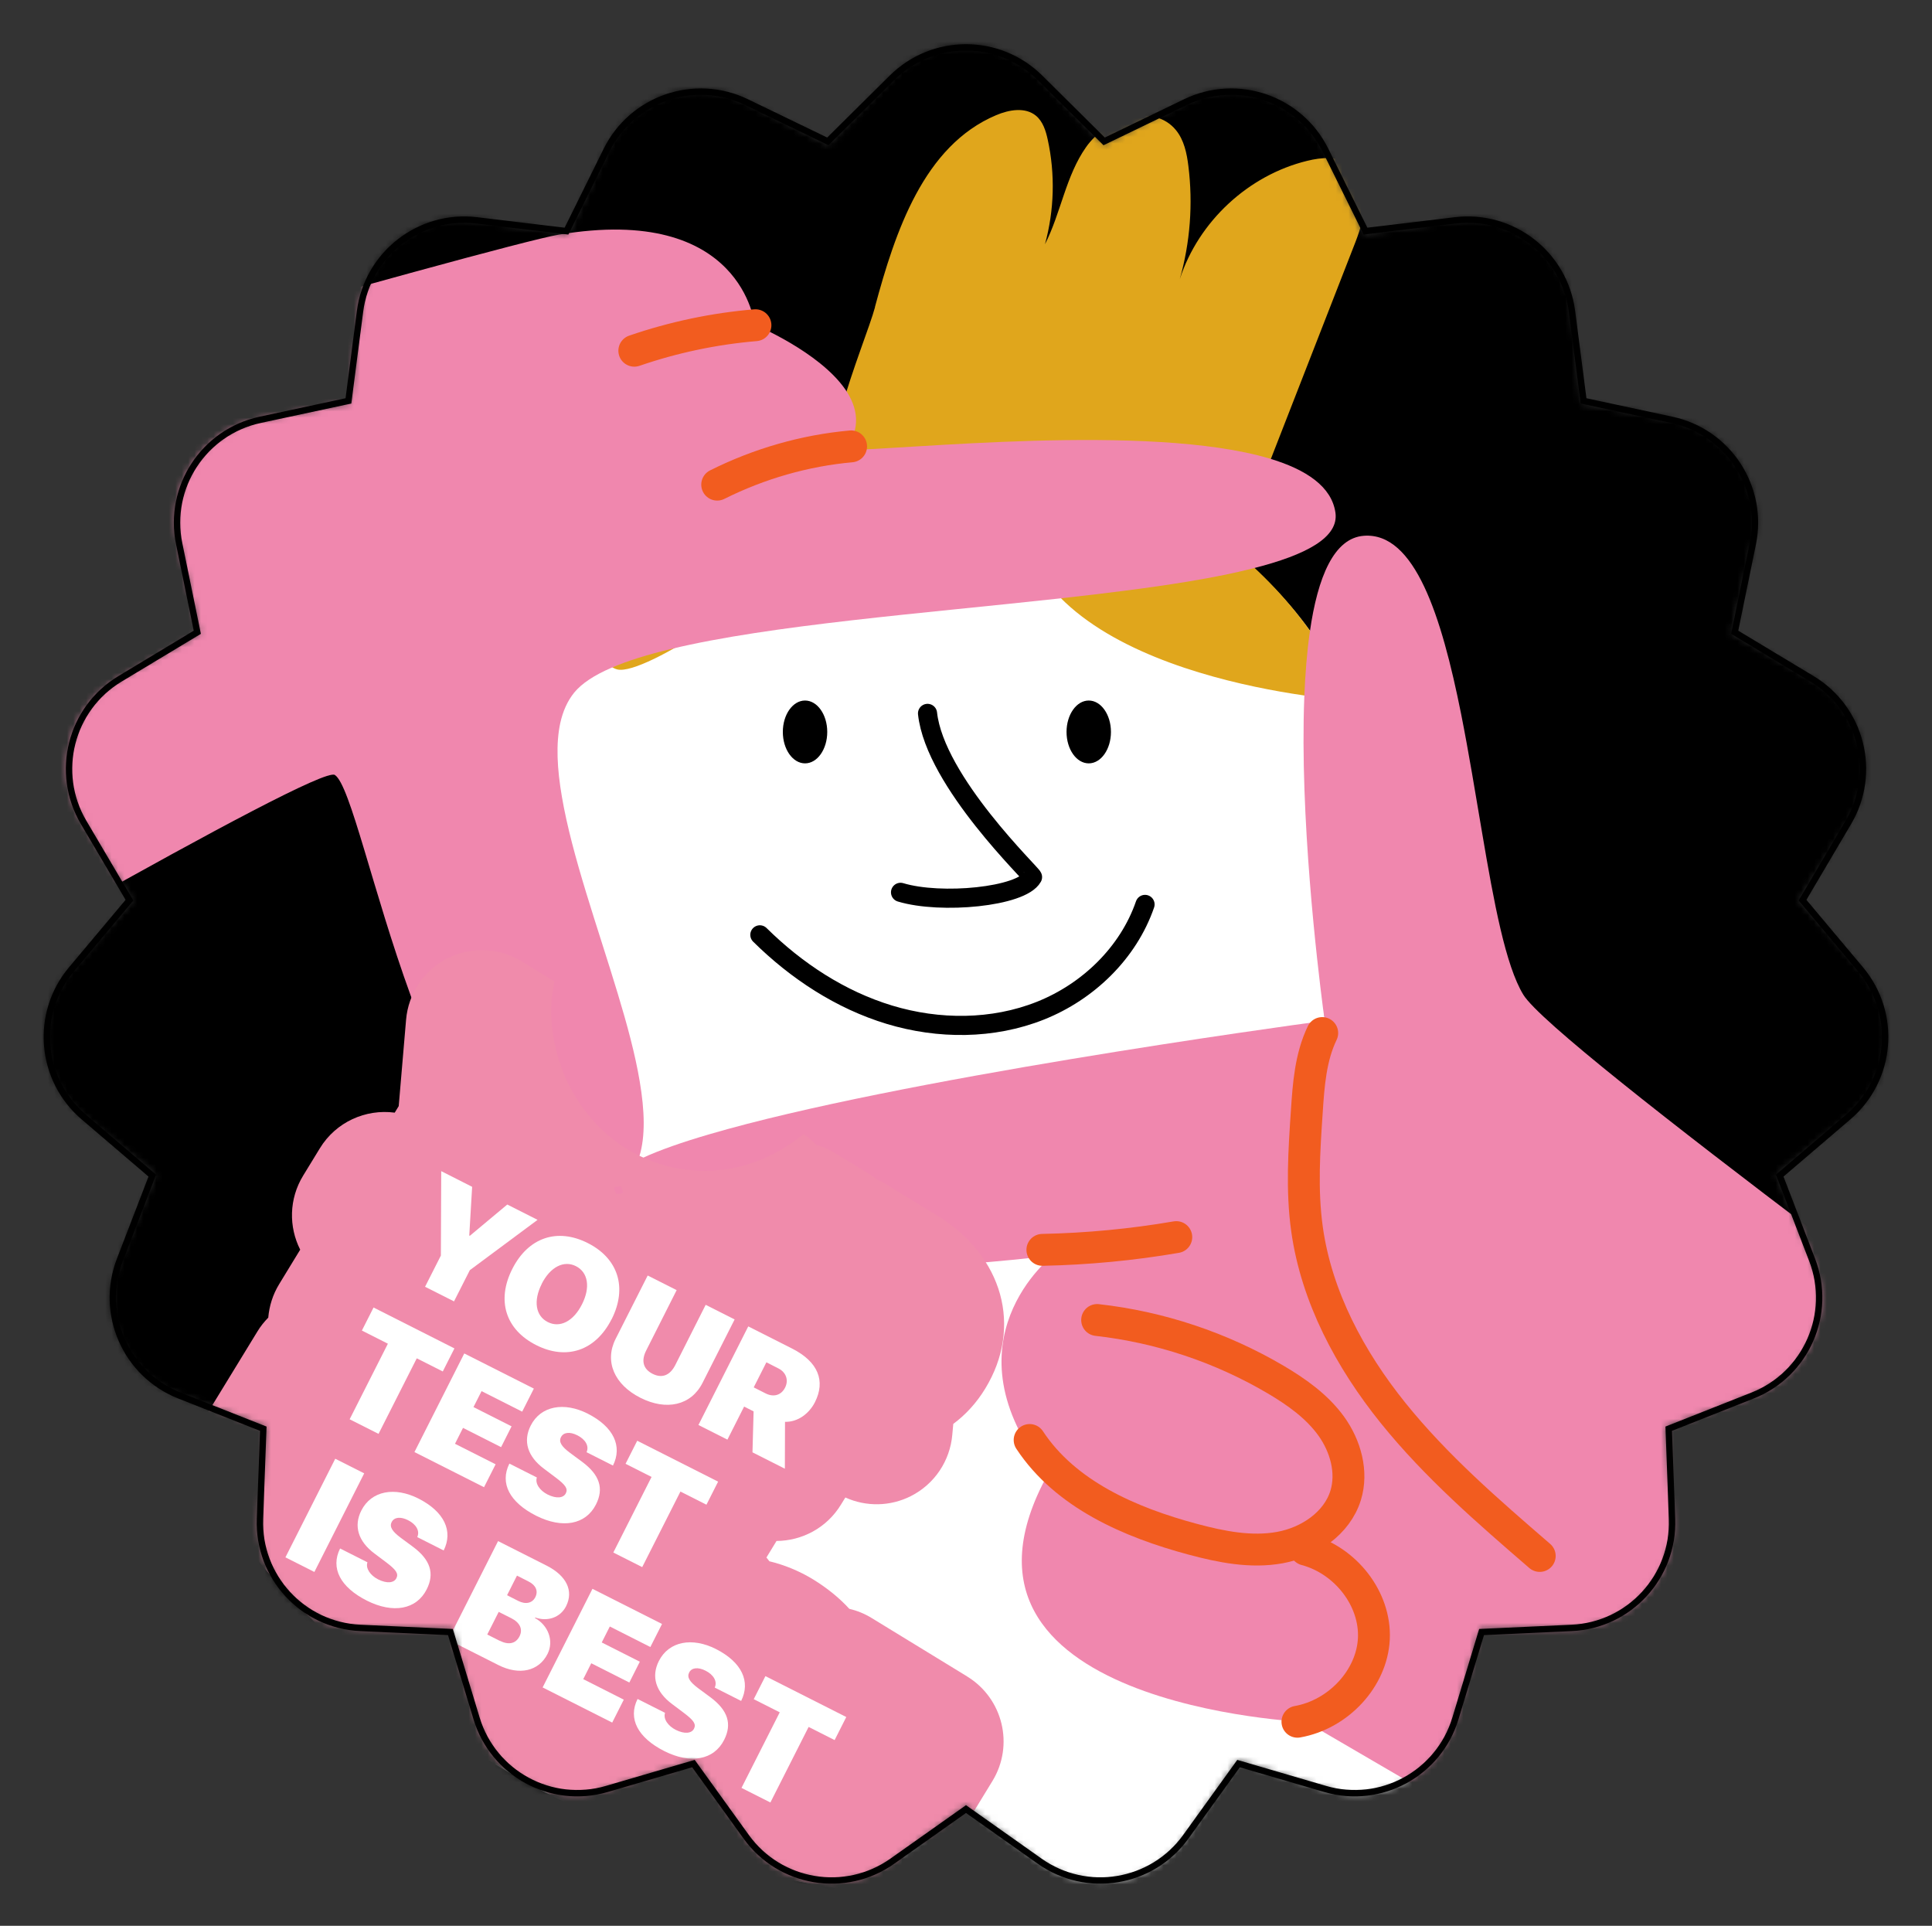
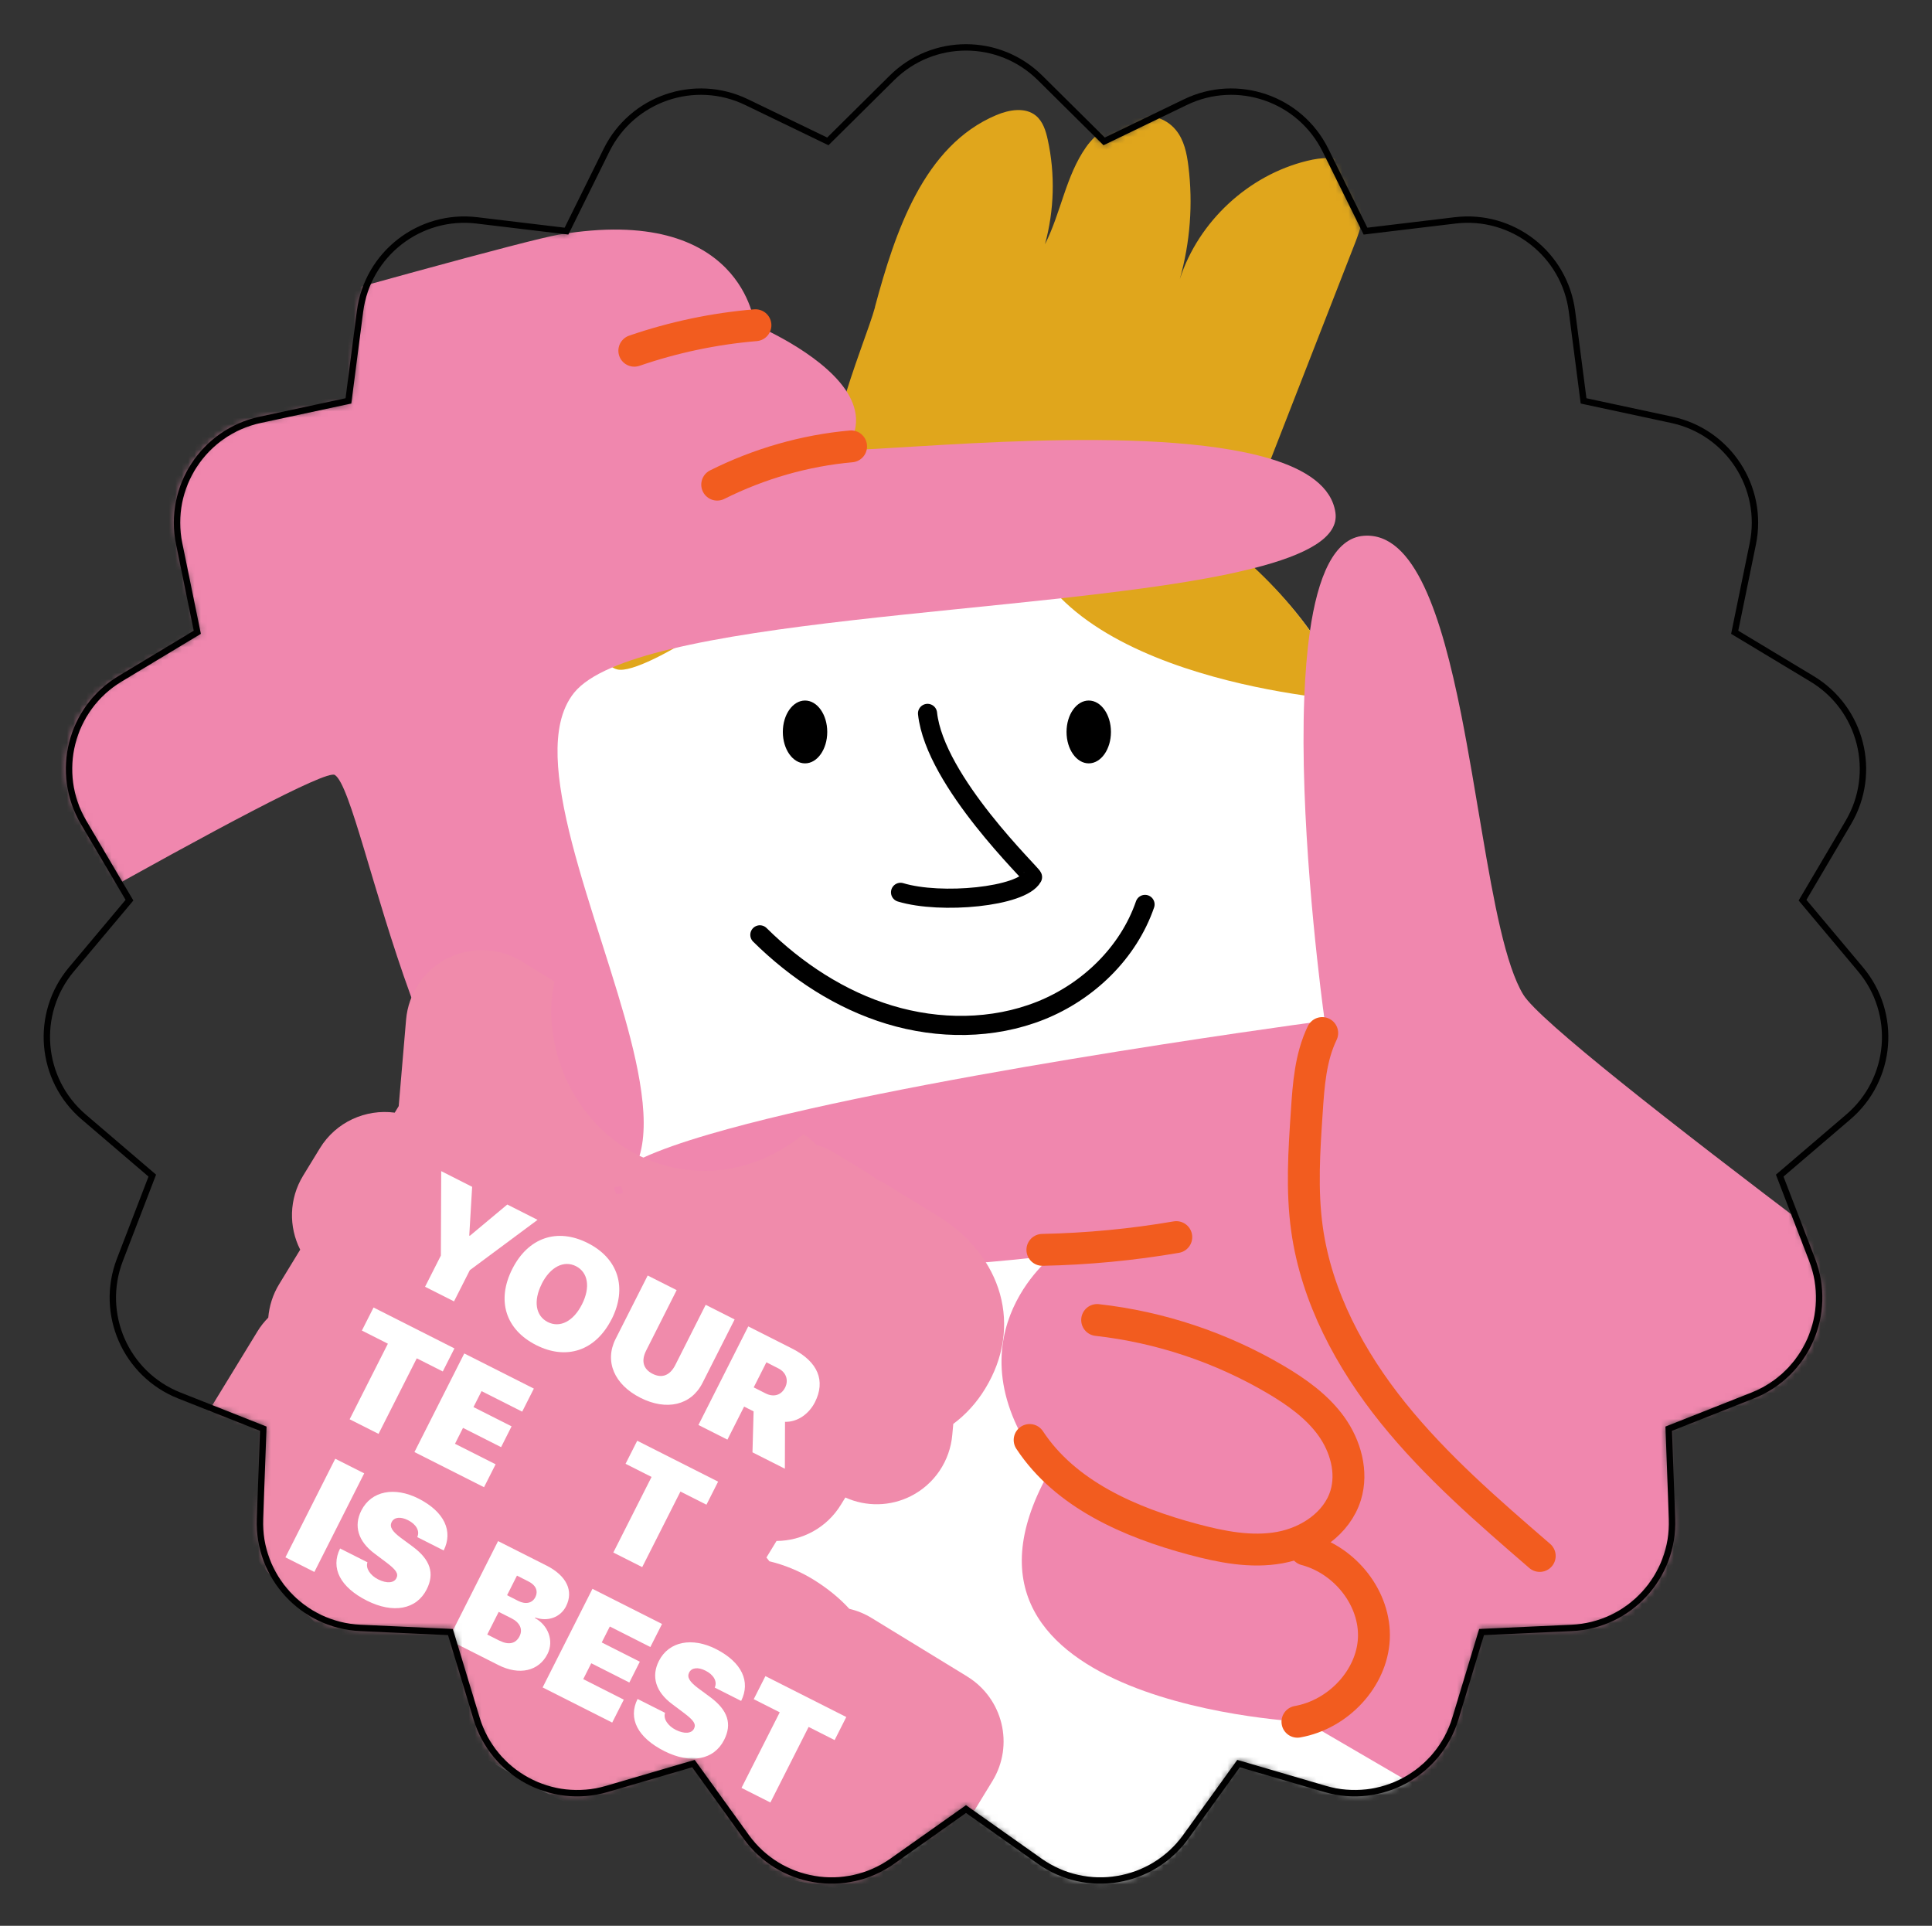
<svg xmlns="http://www.w3.org/2000/svg" width="303" height="302" viewBox="0 0 303 302" fill="none">
  <rect x="0" y="0" width="303" height="302" fill="#333333" stroke="none" />
  <mask id="mask0_100_121" style="mask-type:alpha" maskUnits="userSpaceOnUse" x="7" y="7" width="289" height="289">
    <path d="M139.909 12.12C146.211 5.519 156.75 5.519 163.053 12.12L173.072 22.613L185.955 15.942C194.059 11.745 204.027 15.167 207.845 23.457L213.914 36.634L228.265 34.507C237.293 33.169 245.61 39.642 246.529 48.723L247.99 63.157L262.254 65.805C271.228 67.471 276.992 76.294 274.913 85.181L271.608 99.307L284.24 106.443C292.186 110.933 294.773 121.149 289.921 128.88L282.209 141.168L291.839 152.018C297.897 158.845 297.026 169.348 289.927 175.084L278.643 184.202L284.228 197.592C287.741 206.015 283.508 215.666 274.931 218.787L261.297 223.746L262.231 238.224C262.819 247.332 255.682 255.086 246.556 255.252L232.051 255.516L228.234 269.513C225.832 278.318 216.564 283.334 207.879 280.528L194.074 276.069L185.919 288.067C180.788 295.616 170.393 297.351 163.09 291.877L151.481 283.176L139.872 291.877C132.568 297.351 122.173 295.616 117.043 288.067L108.888 276.069L95.083 280.528C86.398 283.334 77.129 278.318 74.728 269.513L70.911 255.516L56.406 255.252C47.28 255.086 40.142 247.332 40.73 238.224L41.665 223.746L28.031 218.787C19.454 215.666 15.221 206.015 18.734 197.592L24.319 184.202L13.034 175.084C5.935 169.348 5.065 158.845 11.123 152.018L20.753 141.168L13.04 128.88C8.189 121.149 10.776 110.933 18.722 106.443L31.353 99.307L28.049 85.181C25.97 76.294 31.734 67.471 40.708 65.805L54.971 63.157L56.433 48.723C57.352 39.642 65.669 33.169 74.697 34.507L89.048 36.634L95.117 23.457C98.935 15.167 108.902 11.745 117.007 15.942L129.89 22.613L139.909 12.12Z" fill="#D9D9D9" />
  </mask>
  <g mask="url(#mask0_100_121)">
-     <path d="M320.48 148C320.48 169.745 316.306 190.508 308.696 209.536C295.918 241.552 273.454 268.654 244.938 287.219C240.399 290.178 235.705 292.928 230.868 295.424C208.017 307.296 182.03 314 154.486 314C148.08 314 141.785 313.636 135.578 312.94C101.098 309.03 69.81 294.552 45.06 272.829C33.176 262.414 22.795 250.31 14.269 236.903C-2.066 211.204 -11.52 180.701 -11.52 147.989C-11.52 146.686 -11.508 145.372 -11.486 144.068C-10.559 104.388 4.296 68.131 28.372 40.035C58.81 4.507 104.014 -18 154.475 -18C246.164 -18 320.469 56.325 320.469 148H320.48Z" fill="black" />
    <path d="M236.162 273.722C232.062 276.389 227.83 278.869 223.466 281.128C202.845 291.841 179.402 297.892 154.549 297.892C116.723 297.892 82.171 283.872 55.808 260.738C58.1 187.997 79.713 208.993 90.856 188.162C93.424 183.379 95.43 176.369 96.521 165.491C96.818 162.593 97.039 159.407 97.193 155.914C97.358 152.365 97.436 148.507 97.436 144.308C97.436 86.39 136.639 97.842 167.323 115.674C169.13 116.721 170.916 117.801 172.657 118.882C189.883 129.605 203.241 141.233 203.241 141.233L207.374 157.886L207.683 159.132L236.162 273.722Z" fill="white" />
    <path d="M220.534 119.059C219.729 116.634 219.41 114.209 219.487 111.829C217.492 113.063 215.629 114.771 213.976 116.612C206.988 91.208 181.562 72.295 151.143 72.118C115.202 71.909 82.865 98.14 82.678 130.466C82.49 162.792 114.53 188.957 150.47 189.166C184.086 189.364 211.882 166.594 215.486 137.2C218.429 139.603 221.845 141.509 225.295 141.531C226.044 141.531 226.739 141.322 227.378 140.958C225.174 133.629 222.936 126.322 220.534 119.059Z" fill="white" />
    <path d="M78.876 108.742C82.91 108.764 86.712 111.63 89.82 115.036C89.909 115.62 90.008 116.204 90.129 116.788C88.883 121.241 88.178 125.859 87.947 130.421C87.847 132.383 87.947 134.389 88.189 136.417C85.302 138.654 82.017 140.363 78.711 140.352C69.243 140.297 68.902 108.687 78.887 108.742H78.876Z" fill="white" />
    <path d="M150.03 71.423C128.814 71.302 109.901 80.163 97.689 94.039C95.54 98.128 93.413 104.168 96.83 104.983C101.15 106.008 121.705 92.11 125.629 86.016C124.152 88.606 121.97 96.596 130.864 97.07C139.758 97.544 155.078 89.575 160.192 83.04C165.78 107.022 211.629 109.855 211.629 109.855C211.596 109.149 196.496 71.699 150.03 71.434V71.423Z" fill="#E0A61C" />
    <path d="M141.234 139.934C147.572 141.851 160.202 140.65 161.933 137.542C162.076 137.277 146.635 122.619 145.467 111.873" stroke="black" stroke-width="3" stroke-linecap="round" stroke-linejoin="round" />
    <path d="M220.677 119.488C220.633 119.345 220.588 119.202 220.533 119.059C220.467 118.849 220.412 118.64 220.346 118.441C218.792 120.91 218.494 124.228 219.486 128.306C219.541 128.515 219.751 128.647 219.971 128.603C219.971 128.603 219.971 128.603 219.982 128.603C220.192 128.548 220.313 128.339 220.258 128.118C219.398 124.602 219.541 121.715 220.666 119.499L220.677 119.488Z" fill="black" />
    <path d="M222.309 124.547C221.416 124.734 220.48 124.855 219.554 124.955C219.344 124.977 219.179 125.175 219.201 125.396C219.223 125.616 219.422 125.77 219.642 125.748C220.623 125.649 221.604 125.495 222.552 125.285C222.475 125.032 222.386 124.789 222.309 124.547Z" fill="black" />
    <path d="M83.957 127.81C83.89 127.832 83.824 127.832 83.747 127.81C83.538 127.755 83.405 127.534 83.46 127.325C84.463 123.423 84.221 120.271 82.755 117.957C81.014 115.213 78.082 114.639 78.06 114.628C77.84 114.584 77.696 114.375 77.74 114.165C77.784 113.945 77.994 113.802 78.203 113.846C78.335 113.868 81.488 114.485 83.427 117.516C85.026 120.018 85.301 123.39 84.243 127.523C84.21 127.667 84.1 127.777 83.968 127.81H83.957Z" fill="black" />
    <path d="M84.276 124.955C84.276 124.955 84.177 124.977 84.122 124.966C81.356 124.647 78.512 124.151 76.815 122.09C76.671 121.924 76.694 121.671 76.87 121.528C77.035 121.384 77.289 121.406 77.432 121.583C78.942 123.412 81.62 123.864 84.221 124.173C84.442 124.195 84.596 124.393 84.574 124.614C84.552 124.779 84.431 124.911 84.287 124.955H84.276Z" fill="black" />
    <path d="M170.75 119.709C172.674 119.709 174.233 117.503 174.233 114.782C174.233 112.061 172.674 109.855 170.75 109.855C168.827 109.855 167.268 112.061 167.268 114.782C167.268 117.503 168.827 119.709 170.75 119.709Z" fill="black" />
    <path d="M126.256 119.709C128.18 119.709 129.739 117.503 129.739 114.782C129.739 112.061 128.18 109.855 126.256 109.855C124.333 109.855 122.773 112.061 122.773 114.782C122.773 117.503 124.333 119.709 126.256 119.709Z" fill="black" />
    <path d="M119.17 146.6C124.89 152.254 131.812 156.806 139.504 159.132C147.197 161.457 155.695 161.468 163.168 158.493C170.64 155.517 176.955 149.433 179.578 141.828" stroke="black" stroke-width="3" stroke-linecap="round" stroke-linejoin="round" />
    <path d="M137.212 48.169C140.408 36.277 144.883 22.853 156.235 18.058C158.263 17.199 160.798 16.758 162.484 18.157C163.564 19.061 164.016 20.505 164.314 21.883C165.504 27.283 165.35 32.97 163.884 38.305C166.397 33.367 167.146 27.581 170.343 23.051C173.528 18.521 180.923 16.119 184.428 20.406C185.706 21.971 186.136 24.054 186.379 26.06C187.117 31.967 186.654 38.029 185.034 43.76C187.966 34.734 195.78 27.471 205.005 25.222C207.242 24.671 209.788 24.462 211.706 25.74C215.387 28.198 214.186 33.808 212.588 37.93C205.17 56.964 197.742 75.998 190.324 95.021C184.351 88.75 178.036 82.258 169.847 79.437C163.531 77.266 156.896 77.596 150.361 78.235C146.393 78.632 135.471 82.104 132.142 79.492C126.279 74.885 135.647 54.065 137.234 48.158L137.212 48.169Z" fill="#E0A61C" />
    <path d="M196.528 89.125C196.462 89.147 196.406 89.158 196.34 89.169C194.962 89.521 193.484 89.851 191.941 90.17C190.154 90.533 188.269 90.874 186.284 91.204C180.23 92.204 173.361 93.051 166.127 93.854C145.001 96.175 120.841 98.011 105.228 101.773C101.6 102.641 98.424 103.62 95.866 104.731C93.22 105.875 91.235 107.162 90.044 108.624C88.986 109.933 88.28 111.539 87.872 113.375C87.166 116.598 87.365 120.557 88.126 124.956C89.702 134.216 93.749 145.423 96.881 155.805C98.358 160.677 99.626 165.373 100.332 169.597C101.104 174.172 101.236 178.208 100.277 181.32C99.45 183.982 97.84 185.972 95.149 187.072C94.367 187.402 93.484 187.644 92.514 187.809C91.841 187.919 91.191 187.985 90.54 187.996C66.756 188.579 57.295 124.516 52.51 121.525C49.819 119.853 -20.872 161.084 -42.209 172.995C-41.37 137.263 -71.33 101.3 -49.596 76.005C-29.848 69.208 78.069 38.425 87.585 36.808C116.508 31.903 118.36 50.929 118.36 50.929C118.36 50.929 128.461 55.131 132.563 61.059C134.525 63.918 135.121 67.184 132.518 70.572C141.45 70.572 180.197 66.272 199.086 71.902C204.919 73.64 208.855 76.335 209.44 80.393C209.991 84.264 204.897 87.013 196.528 89.125Z" fill="#F087AE" />
    <path d="M344.48 238.275C332.961 267.075 303.811 344.236 278.097 360.939C274 363.598 227.923 278.69 223.562 280.943L204.896 270.053C204.896 270.053 144.25 267.603 164.326 231.209C147.531 210.353 165.151 196.859 165.151 196.859C165.151 196.859 99.726 205.518 95.662 187.332C95.574 186.981 95.519 186.607 95.486 186.233C95.365 184.739 97.314 183.168 100.783 181.585C103.448 180.355 107.027 179.102 111.256 177.871C140.637 169.256 201.306 160.938 207.286 160.136C207.594 160.092 207.759 160.07 207.759 160.07C207.759 160.07 207.726 159.872 207.682 159.498C207.638 159.158 207.572 158.685 207.484 158.07C206.603 151.213 203.828 128.005 204.554 109.369C204.698 105.71 204.973 102.227 205.424 99.084C206.658 90.458 209.213 84.359 213.904 84.019C221.877 83.436 226.062 96.546 229.146 111.94C230.357 118.039 231.403 124.478 232.438 130.566C234.299 141.565 236.128 151.422 238.903 155.982C243.748 163.96 322.455 221.166 344.48 238.275Z" fill="#F087AE" />
    <path d="M118.48 51C112.01 51.541 105.615 52.892 99.481 55" stroke="#F25C1F" stroke-width="5" stroke-linecap="round" stroke-linejoin="round" />
    <path d="M133.48 70C126.241 70.649 119.1 72.694 112.48 76" stroke="#F25C1F" stroke-width="5" stroke-linecap="round" stroke-linejoin="round" />
    <path d="M207.367 162C205.54 165.783 205.223 170.104 204.95 174.305C204.534 180.452 204.129 186.654 204.982 192.746C206.47 203.39 211.753 213.221 218.479 221.578C225.206 229.936 233.365 236.995 241.48 244" stroke="#F25C1F" stroke-width="5" stroke-linecap="round" stroke-linejoin="round" />
    <path d="M163.48 196C170.55 195.856 177.598 195.184 184.48 194" stroke="#F25C1F" stroke-width="5" stroke-linecap="round" stroke-linejoin="round" />
    <path d="M172.067 207C181.913 208.099 191.51 211.307 200.051 216.332C203.347 218.279 206.557 220.552 208.788 223.652C211.018 226.752 212.171 230.841 211.04 234.507C209.68 238.912 205.273 241.859 200.736 242.686C196.199 243.513 191.532 242.577 187.071 241.381C177.202 238.738 167.095 234.344 161.48 225.817" stroke="#F25C1F" stroke-width="5" stroke-linecap="round" stroke-linejoin="round" />
    <path d="M204.756 243C211.089 244.688 215.76 250.776 215.467 256.974C215.175 263.173 209.942 268.853 203.48 270" stroke="#F25C1F" stroke-width="5" stroke-linecap="round" stroke-linejoin="round" />
    <path d="M151.696 262.905L136.663 253.709C135.562 253.037 134.396 252.575 133.196 252.288C131.688 250.636 129.807 249.084 127.517 247.674C125.294 246.319 122.972 245.394 120.661 244.833C120.507 244.634 120.364 244.436 120.199 244.249L121.784 241.65C125.779 241.628 129.663 239.602 131.887 235.956L132.58 234.833C135.837 236.309 139.623 236.254 142.859 234.613C146.557 232.741 149 229.095 149.352 224.977L149.506 223.292C151.454 221.849 153.16 219.988 154.513 217.763C160.412 208.105 157.32 196.949 146.975 190.617L138.842 185.639C138.402 185.375 137.961 185.154 137.51 184.956C137.136 184.648 136.74 184.351 136.311 184.097L130.918 180.804C129.994 180.232 129.014 179.813 128.013 179.527C127.429 178.899 126.747 178.349 126.021 177.853C121.685 181.421 116.193 183.613 110.602 183.613C97.066 183.613 87.051 172.545 86.457 159.451C86.368 157.557 86.567 155.706 86.974 153.922L81.779 150.74C78.258 148.592 73.866 148.427 70.18 150.277C66.493 152.149 64.039 155.794 63.687 159.902L62.531 173.459L61.904 174.483C57.37 173.877 52.692 175.926 50.161 180.078L47.542 184.362C45.308 188.018 45.275 192.401 47.08 195.969L43.789 201.365C42.776 203.017 42.226 204.823 42.072 206.629C41.445 207.268 40.861 207.984 40.377 208.788L29.174 227.113C28.91 227.543 28.679 227.994 28.48 228.446C36.162 240.527 45.517 251.44 56.225 260.834C78.533 280.426 106.717 293.476 137.785 297C138.479 296.317 139.095 295.535 139.623 294.676L142.914 289.28C146.898 289.258 150.794 287.232 153.028 283.575L155.647 279.292C159.081 273.675 157.298 266.34 151.685 262.905H151.696ZM96.669 187.225C96.504 186.939 96.383 186.575 96.328 186.212C96.669 186.102 97.055 186.035 97.385 186.047C97.539 186.333 97.66 186.707 97.704 187.06C97.374 187.181 96.989 187.236 96.659 187.225H96.669Z" fill="#F08BAB" />
    <path d="M66.663 201.787L69.143 196.893L69.198 183.656L74.047 186.114L73.596 193.752L73.684 193.796L79.558 188.891L84.308 191.294L73.684 199.185L71.204 204.079L66.663 201.787Z" fill="white" />
    <path d="M95.915 206.879C93.413 211.816 88.861 213.348 84.089 210.935C79.294 208.51 77.84 203.947 80.341 198.999C82.843 194.05 87.395 192.518 92.178 194.932C96.962 197.345 98.417 201.93 95.926 206.879H95.915ZM84.96 201.346C83.615 204.013 84.001 206.35 85.907 207.32C87.814 208.29 89.93 207.21 91.275 204.542C92.63 201.864 92.223 199.517 90.327 198.558C88.431 197.599 86.304 198.668 84.948 201.346H84.96Z" fill="white" />
    <path d="M101.348 211.772C100.521 213.403 100.874 214.693 102.351 215.442C103.817 216.181 105.073 215.696 105.9 214.076L110.672 204.619L115.213 206.912L110.176 216.864C108.39 220.391 104.522 221.262 100.444 219.201C96.355 217.14 94.768 213.503 96.542 209.976L101.579 200.023L106.12 202.316L101.348 211.772Z" fill="white" />
    <path d="M114.078 225.757L109.537 223.465L117.351 208.002L124.218 211.474C128.34 213.557 129.486 216.566 127.811 219.883C126.885 221.702 125.121 223.013 123.116 222.969L123.093 230.32L118.013 227.752L118.189 221.327L116.701 220.577L114.078 225.769V225.757ZM118.211 217.569L120.085 218.516C121.363 219.156 122.542 218.77 123.127 217.602C123.711 216.455 123.303 215.21 122.08 214.593L120.195 213.634L118.211 217.558V217.569Z" fill="white" />
    <path d="M54.837 222.563L60.833 210.715L56.755 208.654L58.584 205.039L71.27 211.454L69.441 215.069L65.363 213.008L59.367 224.856L54.826 222.563H54.837Z" fill="white" />
    <path d="M75.91 233.22L64.999 227.709L72.813 212.246L83.725 217.757L81.895 221.372L75.525 218.154L74.257 220.655L80.231 223.675L78.588 226.938L72.615 223.918L71.358 226.409L77.729 229.627L75.899 233.242L75.91 233.22Z" fill="white" />
-     <path d="M84.198 231.688C83.878 232.636 84.66 233.749 85.884 234.366C87.251 235.049 88.364 234.928 88.738 234.179C89.102 233.462 88.694 232.867 87.173 231.721L85.311 230.321C82.721 228.392 82.004 225.99 83.228 223.565C84.804 220.435 88.485 219.818 92.166 221.68C96.277 223.763 97.633 226.816 96.134 229.825L91.99 227.731C92.442 226.75 91.78 225.703 90.557 225.086C89.367 224.48 88.364 224.601 87.978 225.373C87.603 226.111 88.044 226.816 89.378 227.819L91.317 229.252C94.051 231.291 94.734 233.429 93.467 235.931C91.868 239.094 88.209 239.767 84.087 237.694C79.943 235.6 78.345 232.614 79.888 229.517L84.186 231.688H84.198Z" fill="white" />
    <path d="M96.19 243.458L102.185 231.61L98.108 229.549L99.937 225.934L112.623 232.348L110.793 235.963L106.715 233.902L100.72 245.75L96.179 243.458H96.19Z" fill="white" />
    <path d="M44.764 244.219L52.578 228.756L57.119 231.048L49.304 246.511L44.764 244.219Z" fill="white" />
    <path d="M57.626 245C57.306 245.948 58.089 247.061 59.312 247.679C60.679 248.362 61.781 248.241 62.166 247.491C62.53 246.775 62.122 246.18 60.612 245.033L58.75 243.634C56.16 241.705 55.443 239.302 56.667 236.878C58.254 233.747 61.924 233.13 65.616 234.993C69.727 237.076 71.083 240.129 69.584 243.138L65.44 241.044C65.892 240.063 65.231 239.016 64.007 238.398C62.817 237.792 61.814 237.914 61.428 238.685C61.053 239.423 61.494 240.129 62.828 241.132L64.768 242.565C67.501 244.604 68.184 246.742 66.917 249.244C65.319 252.407 61.66 253.079 57.538 251.007C53.394 248.913 51.795 245.926 53.338 242.829L57.637 245H57.626Z" fill="white" />
    <path d="M70.3 257.135L78.114 241.672L85.708 245.507C88.871 247.105 89.995 249.486 88.772 251.9C87.868 253.674 85.851 254.336 83.945 253.652L83.9 253.74C85.962 254.854 86.909 257.311 85.873 259.361C84.507 262.073 81.454 262.778 78.147 261.103L70.289 257.135H70.3ZM78.357 257.289C79.757 257.995 80.881 257.774 81.476 256.606C82.038 255.504 81.542 254.446 80.186 253.762L78.213 252.77L76.417 256.319L78.357 257.3V257.289ZM79.525 250.158L81.277 251.051C82.446 251.646 83.482 251.404 83.956 250.467C84.441 249.508 84.044 248.582 82.898 248.009L81.079 247.083L79.525 250.158Z" fill="white" />
    <path d="M96.013 270.13L85.102 264.619L92.916 249.156L103.827 254.667L101.997 258.282L95.638 255.064L94.371 257.566L100.344 260.585L98.702 263.848L92.728 260.828L91.472 263.319L97.831 266.537L96.002 270.152L96.013 270.13Z" fill="white" />
    <path d="M104.301 268.598C103.981 269.546 104.764 270.659 105.987 271.276C107.354 271.96 108.467 271.838 108.842 271.089C109.206 270.372 108.798 269.777 107.277 268.631L105.414 267.231C102.824 265.303 102.108 262.9 103.331 260.475C104.918 257.345 108.588 256.728 112.27 258.59C116.381 260.674 117.736 263.715 116.237 266.735L112.093 264.641C112.545 263.66 111.884 262.613 110.66 261.996C109.47 261.39 108.467 261.511 108.081 262.283C107.707 263.021 108.148 263.726 109.481 264.729L111.421 266.162C114.154 268.201 114.838 270.339 113.57 272.841C111.972 276.004 108.313 276.677 104.191 274.605C100.047 272.511 98.449 269.524 99.992 266.427L104.29 268.598H104.301Z" fill="white" />
    <path d="M116.292 280.37L122.288 268.522L118.21 266.461L120.04 262.846L132.725 269.26L130.896 272.875L126.818 270.814L120.822 282.662L116.281 280.37H116.292Z" fill="white" />
  </g>
  <path d="M172.917 21.924L173.168 22.173L173.486 22.019L185.912 16.015C194.064 12.077 203.866 15.442 207.88 23.557L213.999 35.929L214.156 36.246L214.507 36.203L228.209 34.56C237.197 33.482 245.376 39.848 246.537 48.826L248.309 62.516L248.354 62.866L248.699 62.94L262.194 65.836C271.045 67.735 276.713 76.411 274.897 85.279L272.127 98.803L272.056 99.15L272.359 99.332L284.184 106.454C291.938 111.124 294.482 121.169 289.885 128.967L282.874 140.86L282.695 141.164L282.922 141.435L291.794 152.012C297.612 158.946 296.756 169.273 289.876 175.156L279.385 184.128L279.116 184.357L279.243 184.687L284.201 197.572C287.451 206.02 283.289 215.51 274.872 218.84L262.037 223.918L261.708 224.048L261.721 224.401L262.227 238.196C262.559 247.243 255.54 254.867 246.497 255.284L232.711 255.919L232.358 255.935L232.255 256.273L228.255 269.484C225.632 278.148 216.517 283.081 207.829 280.538L194.584 276.662L194.245 276.563L194.038 276.85L185.967 288.045C180.672 295.388 170.449 297.094 163.057 291.868L151.789 283.901L151.5 283.696L151.211 283.901L139.943 291.868C132.551 297.094 122.328 295.388 117.033 288.045L108.962 276.85L108.755 276.563L108.416 276.662L95.171 280.538C86.483 283.081 77.368 278.148 74.745 269.484L70.745 256.273L70.642 255.935L70.289 255.919L56.503 255.284C47.46 254.867 40.441 247.243 40.773 238.196L41.279 224.401L41.292 224.048L40.963 223.918L28.128 218.84C19.711 215.51 15.549 206.02 18.799 197.572L23.757 184.687L23.884 184.357L23.615 184.128L13.124 175.156C6.244 169.273 5.388 158.946 11.206 152.012L20.078 141.435L20.305 141.164L20.126 140.86L13.115 128.967C8.518 121.169 11.062 111.124 18.816 106.454L30.641 99.332L30.944 99.15L30.873 98.803L28.103 85.279C26.287 76.411 31.955 67.735 40.806 65.836L54.3 62.94L54.646 62.866L54.691 62.516L56.463 48.826C57.624 39.848 65.803 33.482 74.791 34.56L88.493 36.203L88.844 36.246L89.001 35.929L95.12 23.557C99.134 15.442 108.936 12.077 117.088 16.015L129.514 22.019L129.832 22.173L130.083 21.924L139.887 12.21C146.318 5.838 156.682 5.838 163.113 12.21L172.917 21.924Z" stroke="black" />
</svg>